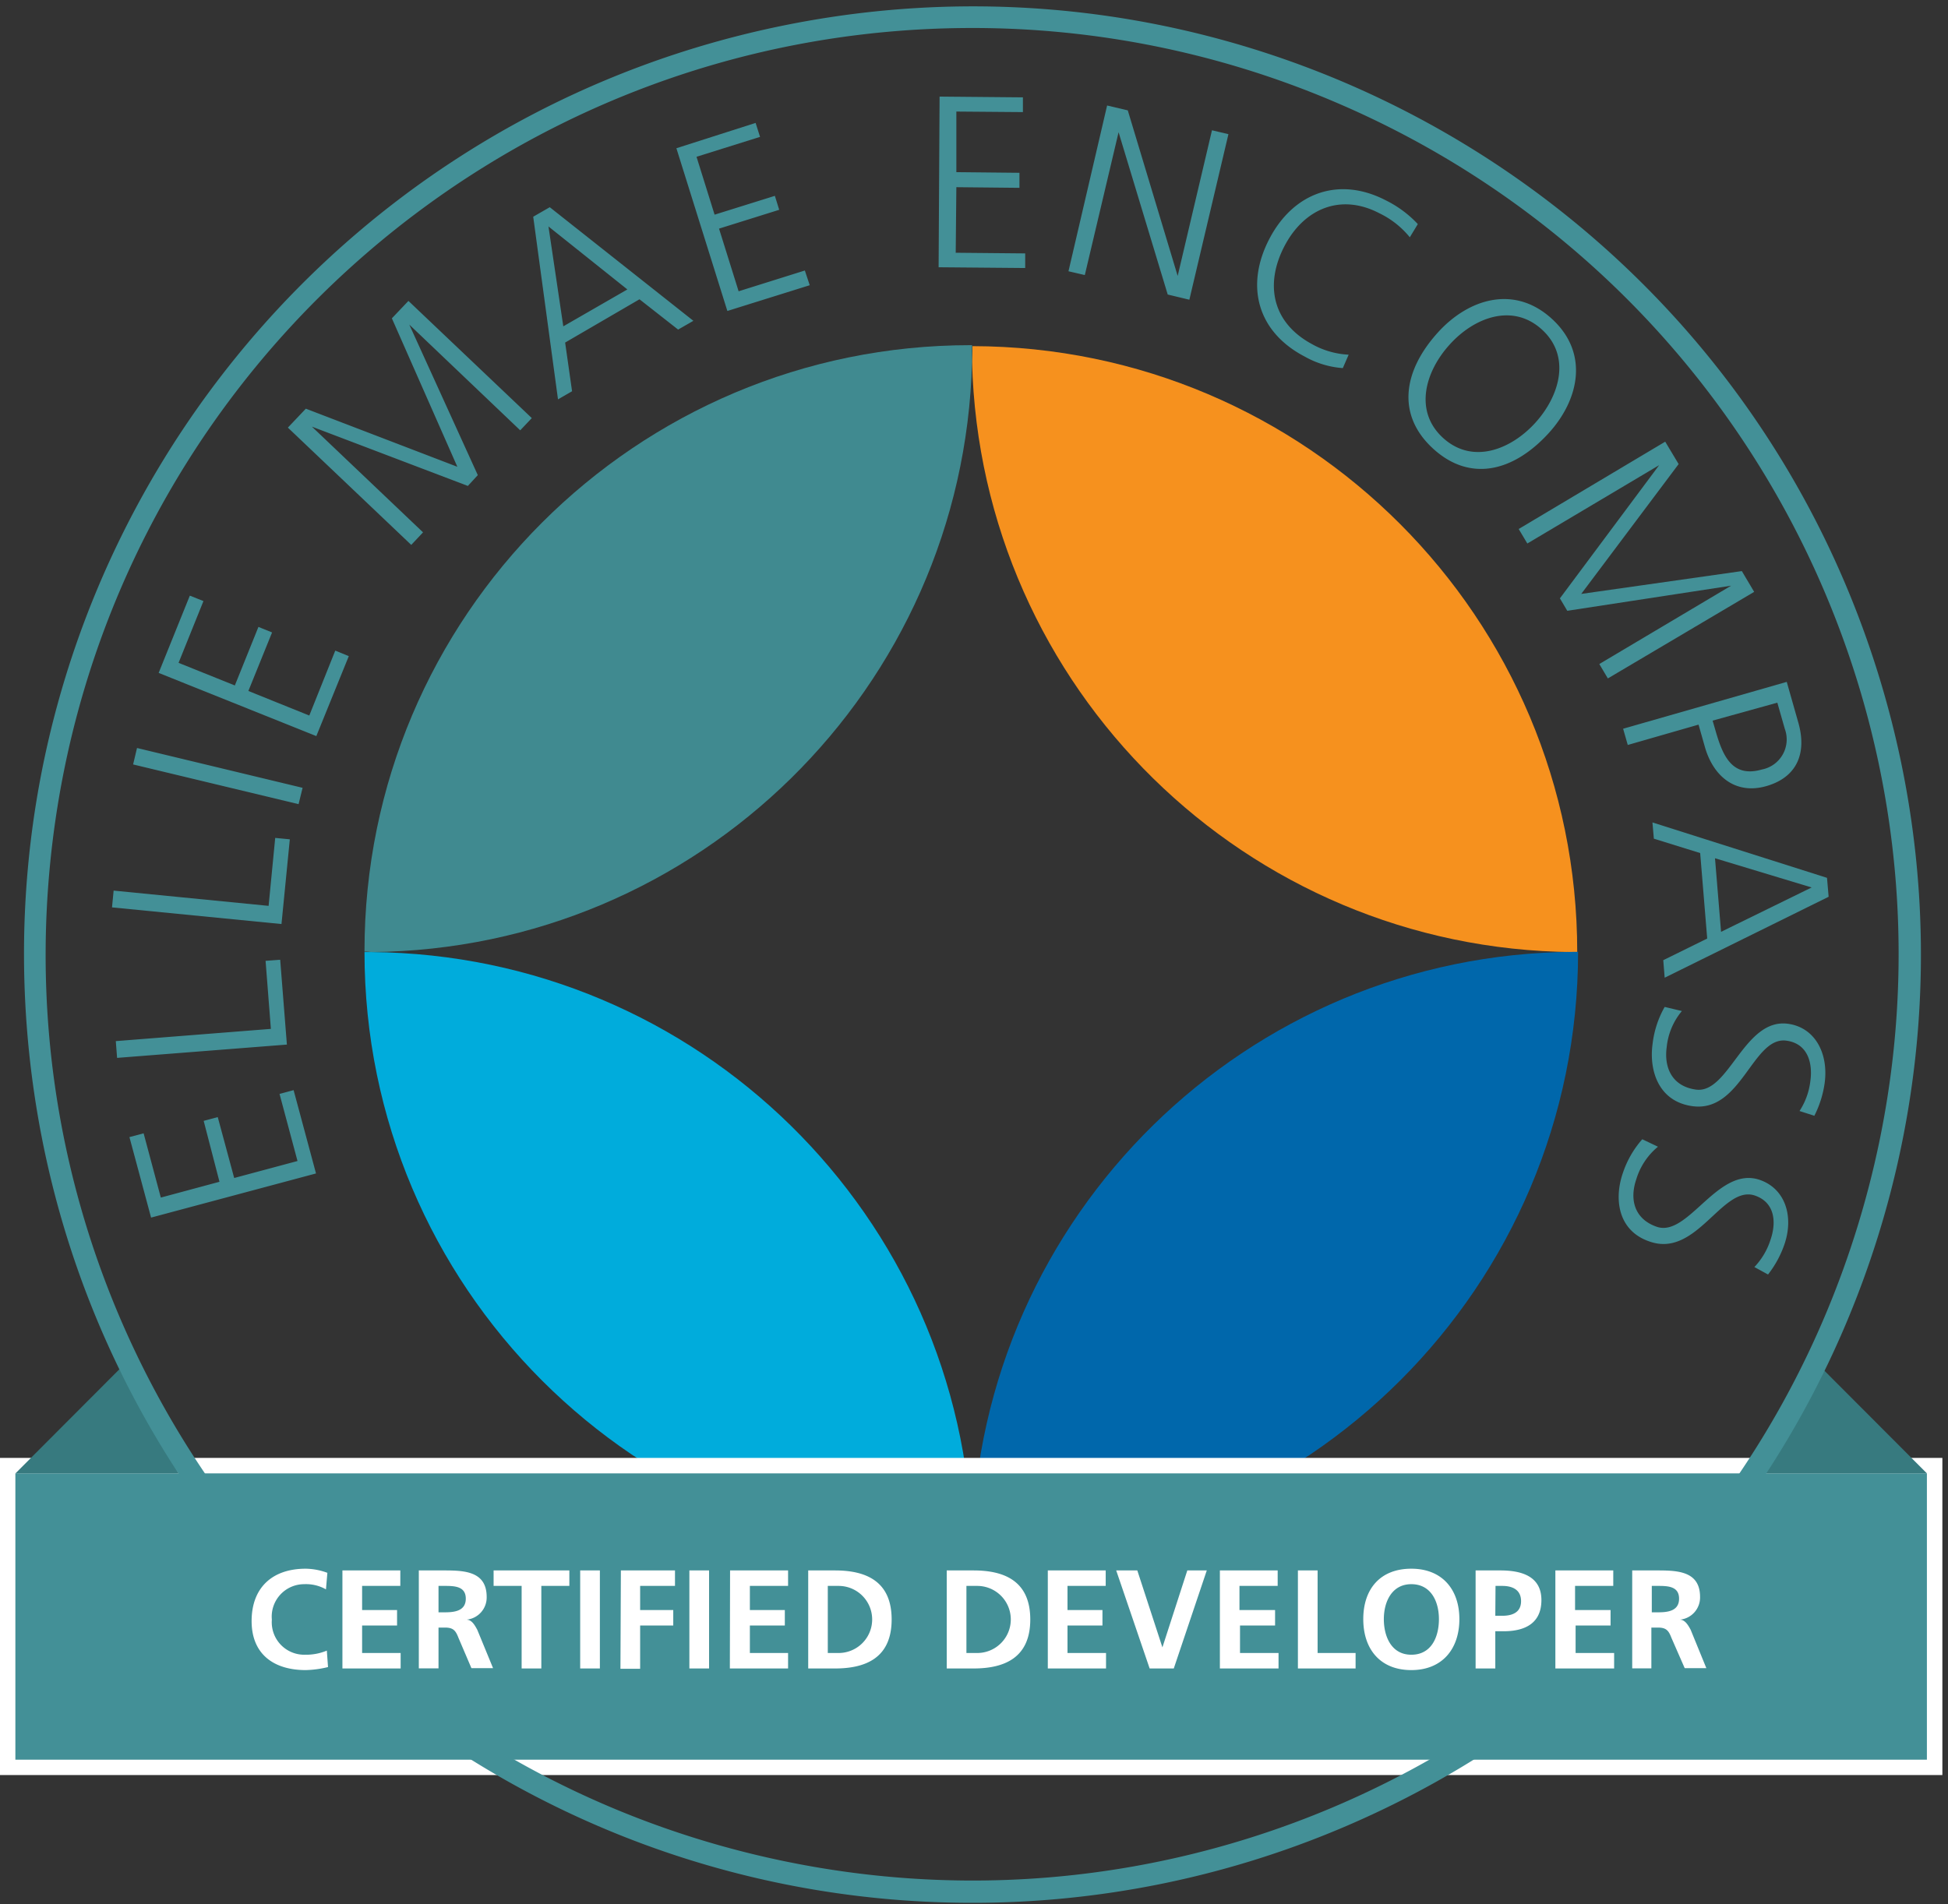
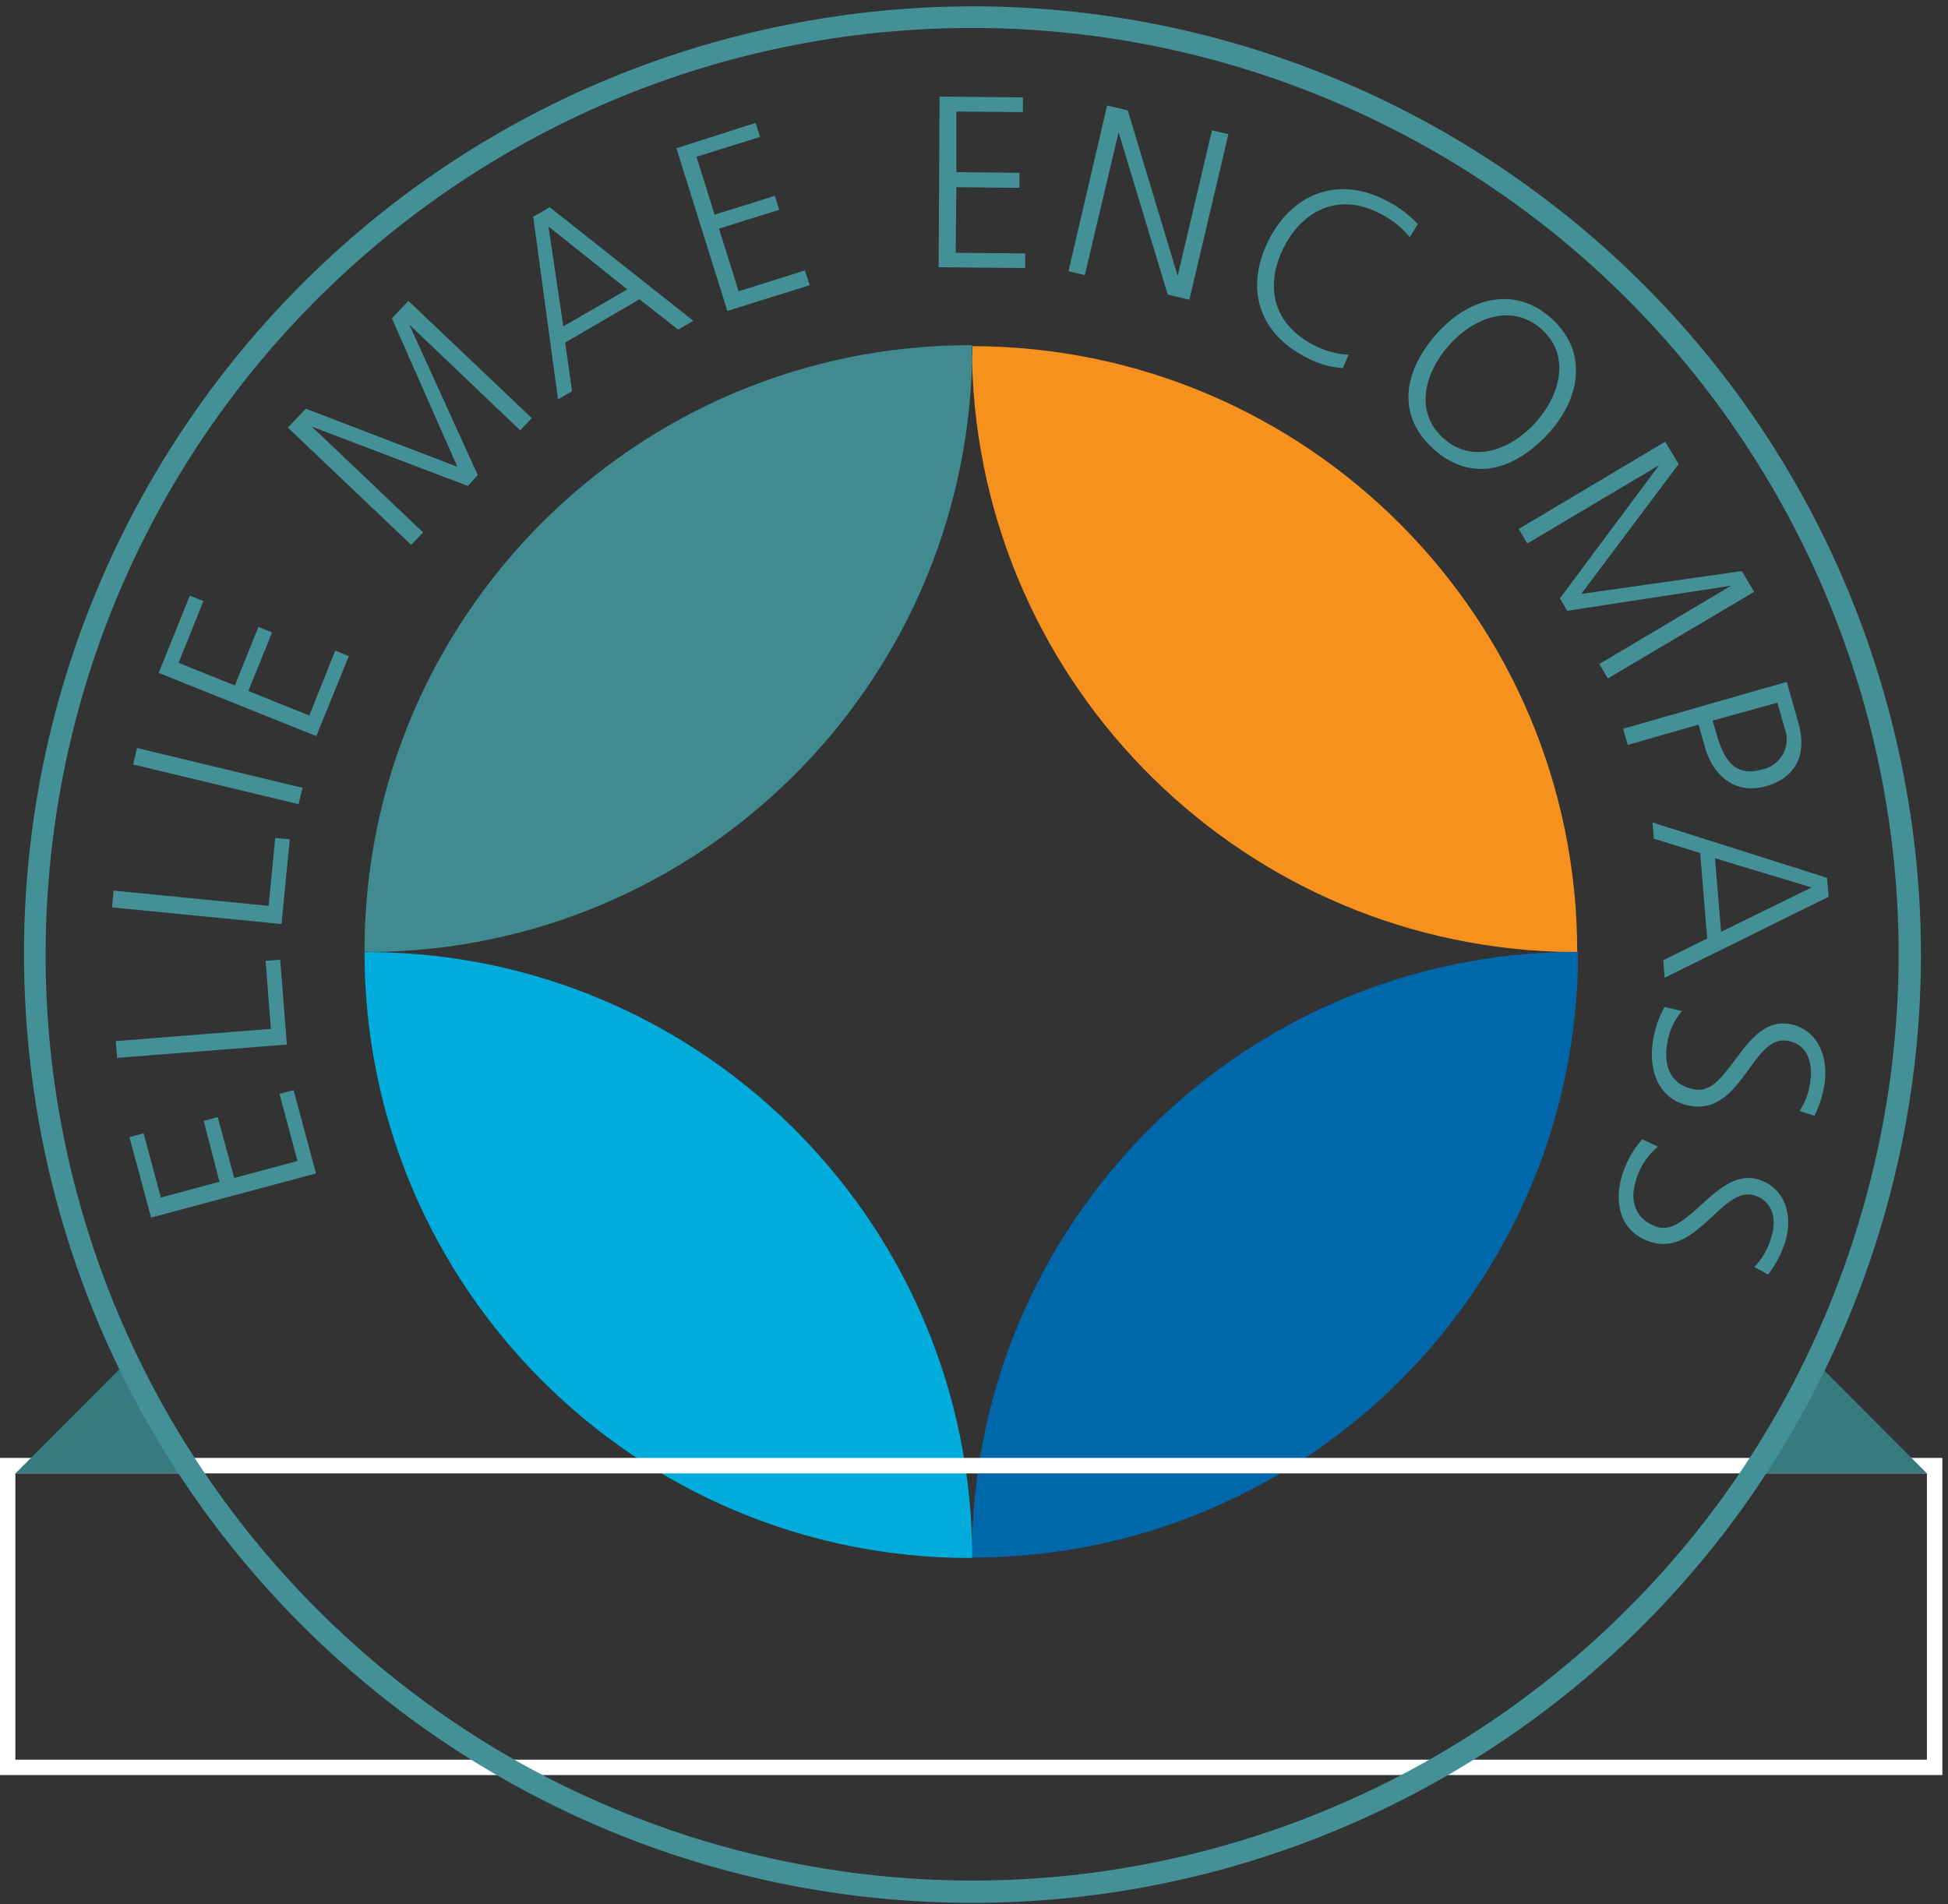
<svg xmlns="http://www.w3.org/2000/svg" width="180" height="176" viewBox="0 0 180 176">
  <rect x="0" y="0" width="180" height="176" fill="#333333" stroke="none" />
  <g fill="none" fill-rule="evenodd">
    <path fill="#439097" fill-rule="nonzero" d="M13.96 112.53l-2-7.44 1.31-.35 1.59 5.94 5.42-1.46-1.46-5.63 1.3-.35 1.52 5.63 5.85-1.57-1.66-6.2 1.3-.35 2.07 7.7zM10.82 97.77l-.12-1.55 14.33-1.13-.49-6.29 1.35-.1.62 7.84zM10.35 83.86l.15-1.55 14.32 1.41.61-6.28 1.35.13-.77 7.83zM12.3 70.65l.36-1.52 15.3 3.68-.37 1.51zM14.66 62.19l2.88-7.14 1.26.5-2.3 5.71 5.2 2.09 2.18-5.41 1.26.51-2.19 5.41 5.63 2.27 2.4-6 1.25.51-3 7.39zM26.6 39.52l1.66-1.75 14 5.37-6.05-13.72 1.53-1.61 11.4 10.83-1.07 1.13L37.82 30l6.33 13.91-.92 1-14.41-5.48 10.27 9.77L38 50.36zM49.27 20.03l1.53-.88 13.27 10.5-1.41.81-3.57-2.8-6.87 4 .64 4.5-1.3.75-2.29-16.88zm1.41.9l1.37 9.23 5.92-3.41-7.29-5.82zM62.5 13.7l7.32-2.34.41 1.29-5.87 1.84 1.67 5.35 5.57-1.74.4 1.29-5.56 1.74 1.81 5.79L74.37 25l.45 1.36-7.61 2.38zM86.82 8.93l7.7.07v1.36l-6.15-.05v5.6l5.83.06v1.39l-5.83-.06-.06 6.06 6.42.06v1.35l-8-.07zM102.3 9.75l1.91.45 4.61 15.3 3.17-13.46 1.52.36-3.61 15.3-2-.48-4.54-15-3.12 13.2-1.51-.35zM130.27 21.93a8.22 8.22 0 0 0-2.81-2.22c-3.62-1.89-7-.39-8.79 3.07-1.79 3.46-1.15 7 2.52 9a7.67 7.67 0 0 0 3.43 1l-.54 1.24a8.37 8.37 0 0 1-3.51-1.06c-4.4-2.29-5.53-6.56-3.28-10.88 2.25-4.32 6.48-5.8 10.79-3.55a10.28 10.28 0 0 1 2.93 2.18l-.74 1.22zM143.38 29.45c3.5 3.18 2.54 7.54-.35 10.66-3.28 3.54-7.24 4.42-10.59 1.37-3.35-3.05-2.86-7.07.35-10.67 2.83-3.18 7.09-4.54 10.59-1.36zm-9.44 2.41c-2.24 2.47-3.32 6.14-.59 8.62 2.73 2.48 6.28 1.06 8.52-1.41 2.24-2.47 3.33-6.14.6-8.62-2.73-2.48-6.29-1.09-8.53 1.41zM153.87 40.82l1.24 2.07-9 12 14.84-2.11 1.14 1.92-13.52 8-.79-1.33 12.18-7.24-15.14 2.32-.68-1.15 9.17-12.31-12.18 7.24-.8-1.34zM165.1 63.02l1.06 3.73c.82 2.83-.09 5.08-2.94 5.9-2.85.82-4.9-.89-5.68-3.6l-.59-2.08-6.54 1.88-.43-1.5 15.12-4.33zm-6.85 3.58l.29 1c.65 2.25 1.52 4.3 4.25 3.52a2.83 2.83 0 0 0 2.13-3.76l-.69-2.42-5.98 1.66zM168.82 81.13l.15 1.75-15.15 7.48-.13-1.62 4.06-2-.65-7.9-4.28-1.33-.13-1.5 16.13 5.12zm-1.42.89l-8.93-2.7.56 6.8 8.37-4.1zM155.41 93.44a6.15 6.15 0 0 0-1.4 3.31c-.27 1.92.49 3.64 2.69 3.95 3.06.43 4.45-6.65 8.53-6.08 2.5.35 3.75 2.76 3.37 5.5a9.62 9.62 0 0 1-.95 3l-1.37-.44a6.43 6.43 0 0 0 1-2.76c.23-1.6-.19-3.46-2.2-3.74-3.13-.44-4.16 6.69-8.71 6.05-3.14-.44-4-3.32-3.67-5.73a9 9 0 0 1 1.12-3.44l1.59.38zM153.2 105.98a6.23 6.23 0 0 0-2 3c-.63 1.83-.22 3.67 1.89 4.4 2.92 1 5.64-5.68 9.53-4.33 2.38.83 3.15 3.43 2.25 6a9.57 9.57 0 0 1-1.5 2.74l-1.26-.69a6.53 6.53 0 0 0 1.49-2.52c.53-1.53.47-3.43-1.45-4.09-3-1-5.35 5.77-9.7 4.26-3-1-3.3-4-2.5-6.32a9 9 0 0 1 1.8-3.14l1.45.69z" />
    <ellipse cx="89.85" cy="87.98" rx="55.51" ry="54.55" />
    <path fill="#F6911E" fill-rule="nonzero" d="M89.82 33.44c.78 30.17 25.33 54.296 55.51 54.55h.41c0-30.885-25.005-55.94-55.89-56v.12c.03.39-.03.86-.03 1.33z" />
    <path fill="#408A90" fill-rule="nonzero" d="M34.34 87.99c30.168-.27 54.7-24.39 55.48-54.55V31.9h-.14c-30.928 0-56 25.072-56 56v.05h.2l.46.04z" />
    <path fill="#0067AB" fill-rule="nonzero" d="M145.82 87.97h-.41c-30.232.18-54.85 24.347-55.59 54.57v1.41c30.92 0 55.989-25.06 56-55.98z" />
    <path fill="#00ACDC" fill-rule="nonzero" d="M89.82 142.54c-.78-30.17-25.33-54.296-55.51-54.55h-.63c0 30.928 25.072 56 56 56h.14c.06-.52 0-.99 0-1.45z" />
-     <path fill="#439097" fill-rule="nonzero" d="M.71 135.45h178.05v27.88H.71z" />
    <path fill="#FFF" fill-rule="nonzero" d="M178.05 136.17v26.46H1.42v-26.46h176.63zm1.43-1.43H0v29.31h179.48v-29.31z" />
    <path fill="#377A7F" fill-rule="nonzero" d="M11.04 126.54l-9.61 9.63h15.08zM168.44 126.54l9.61 9.63h-15.08z" />
    <path fill="#439097" fill-rule="nonzero" d="M89.74 175.86c-45-.058-82.642-34.19-87.088-78.97-4.447-44.78 25.746-85.65 69.856-94.556 44.11-8.907 87.796 17.044 101.073 60.04 13.278 42.997-8.17 89.061-49.621 106.576a87.49 87.49 0 0 1-34.22 6.91zM89.71 2.588c-43.957.058-80.726 33.4-85.069 77.143-4.343 43.742 25.152 83.663 68.24 92.364 43.087 8.7 85.761-16.65 98.73-58.65 12.97-42-7.98-86.998-48.471-104.107a85.31 85.31 0 0 0-33.43-6.75z" />
    <g fill="#FFF" fill-rule="nonzero">
-       <path d="M30.31 154.07a9.46 9.46 0 0 1-2.06.28c-2.94 0-5-1.46-5-4.53 0-3.07 1.89-4.84 5-4.84a6 6 0 0 1 2 .38l-.13 1.53a3.74 3.74 0 0 0-2-.48 3 3 0 0 0-3 3.28 3 3 0 0 0 3.08 3.24 5 5 0 0 0 2-.38l.11 1.52zm1.33-8.93h5.35v1.43h-3.53v2.23h3.23v1.43h-3.23v2.54h3.56v1.43h-5.38v-9.06zm7.06 0h2c1.95 0 4.27-.07 4.27 2.45a2.06 2.06 0 0 1-1.87 2.1c.5 0 .78.53 1 .93l1.46 3.55h-2l-1.2-2.81c-.26-.68-.49-.94-1.26-.94h-.58v3.77H38.7v-9.05zm1.82 3.87h.6c.89 0 1.92-.13 1.92-1.26s-1-1.18-1.92-1.18h-.6v2.44zm7.68-2.44h-2.59v-1.43h7v1.43h-2.59v7.63H48.2v-7.63zm5.41-1.43h1.82v9.06h-1.82v-9.06zm3.76 0h5v1.43h-3.22v2.23h3.06v1.43h-3.06v4h-1.82l.04-9.09zm6.33 0h1.82v9.06H63.7v-9.06zm3.76 0h5.36v1.43h-3.53v2.23h3.23v1.43h-3.23v2.54h3.53v1.43h-5.38l.02-9.06zm7.22 0h2.48c2.77 0 5.23.93 5.23 4.53s-2.46 4.53-5.23 4.53h-2.48v-9.06zm1.81 7.63h1a3.1 3.1 0 0 0 0-6.2h-1v6.2zM87.48 145.14h2.48c2.78 0 5.24.93 5.24 4.53s-2.46 4.53-5.24 4.53h-2.48v-9.06zm1.82 7.63h1a3.1 3.1 0 0 0 0-6.2h-1v6.2zM96.82 145.14h5.35v1.43h-3.53v2.23h3.23v1.43h-3.23v2.54h3.56v1.43h-5.38v-9.06zm6.32 0h1.95l2.32 7.11 2.3-7.11h1.8l-3.05 9.06h-2.23l-3.09-9.06zm9.58 0h5.34v1.43h-3.53v2.23h3.29v1.43h-3.24v2.54h3.56v1.43h-5.42v-9.06zm7.21 0h1.82v7.63h3.51v1.43h-5.33v-9.06zm10.48-.16c2.85 0 4.44 1.92 4.44 4.66s-1.57 4.71-4.44 4.71-4.44-1.93-4.44-4.71c0-2.78 1.56-4.66 4.44-4.66zm0 7.95c1.86 0 2.55-1.65 2.55-3.29 0-1.64-.74-3.23-2.55-3.23-1.81 0-2.54 1.64-2.54 3.23s.69 3.29 2.54 3.29zm5.94-7.79h2.3c2 0 3.78.57 3.78 2.74 0 2.17-1.55 2.88-3.49 2.88h-.77v3.44h-1.82v-9.06zm1.82 4.19h.65c.91 0 1.73-.3 1.73-1.35s-.79-1.41-1.73-1.41h-.63l-.02 2.76zm5.55-4.19h5.35v1.43h-3.53v2.23h3.28v1.43h-3.23v2.54h3.56v1.43h-5.43v-9.06zm7.1 0h2c1.95 0 4.27-.07 4.27 2.45a2.06 2.06 0 0 1-1.87 2.1c.49 0 .78.53 1 .93l1.45 3.55h-2l-1.23-2.81c-.26-.68-.49-.94-1.26-.94h-.59v3.77h-1.77v-9.05zm1.81 3.87h.6c.9 0 1.92-.13 1.92-1.26s-1-1.18-1.92-1.18h-.6v2.44z" />
-     </g>
+       </g>
  </g>
</svg>